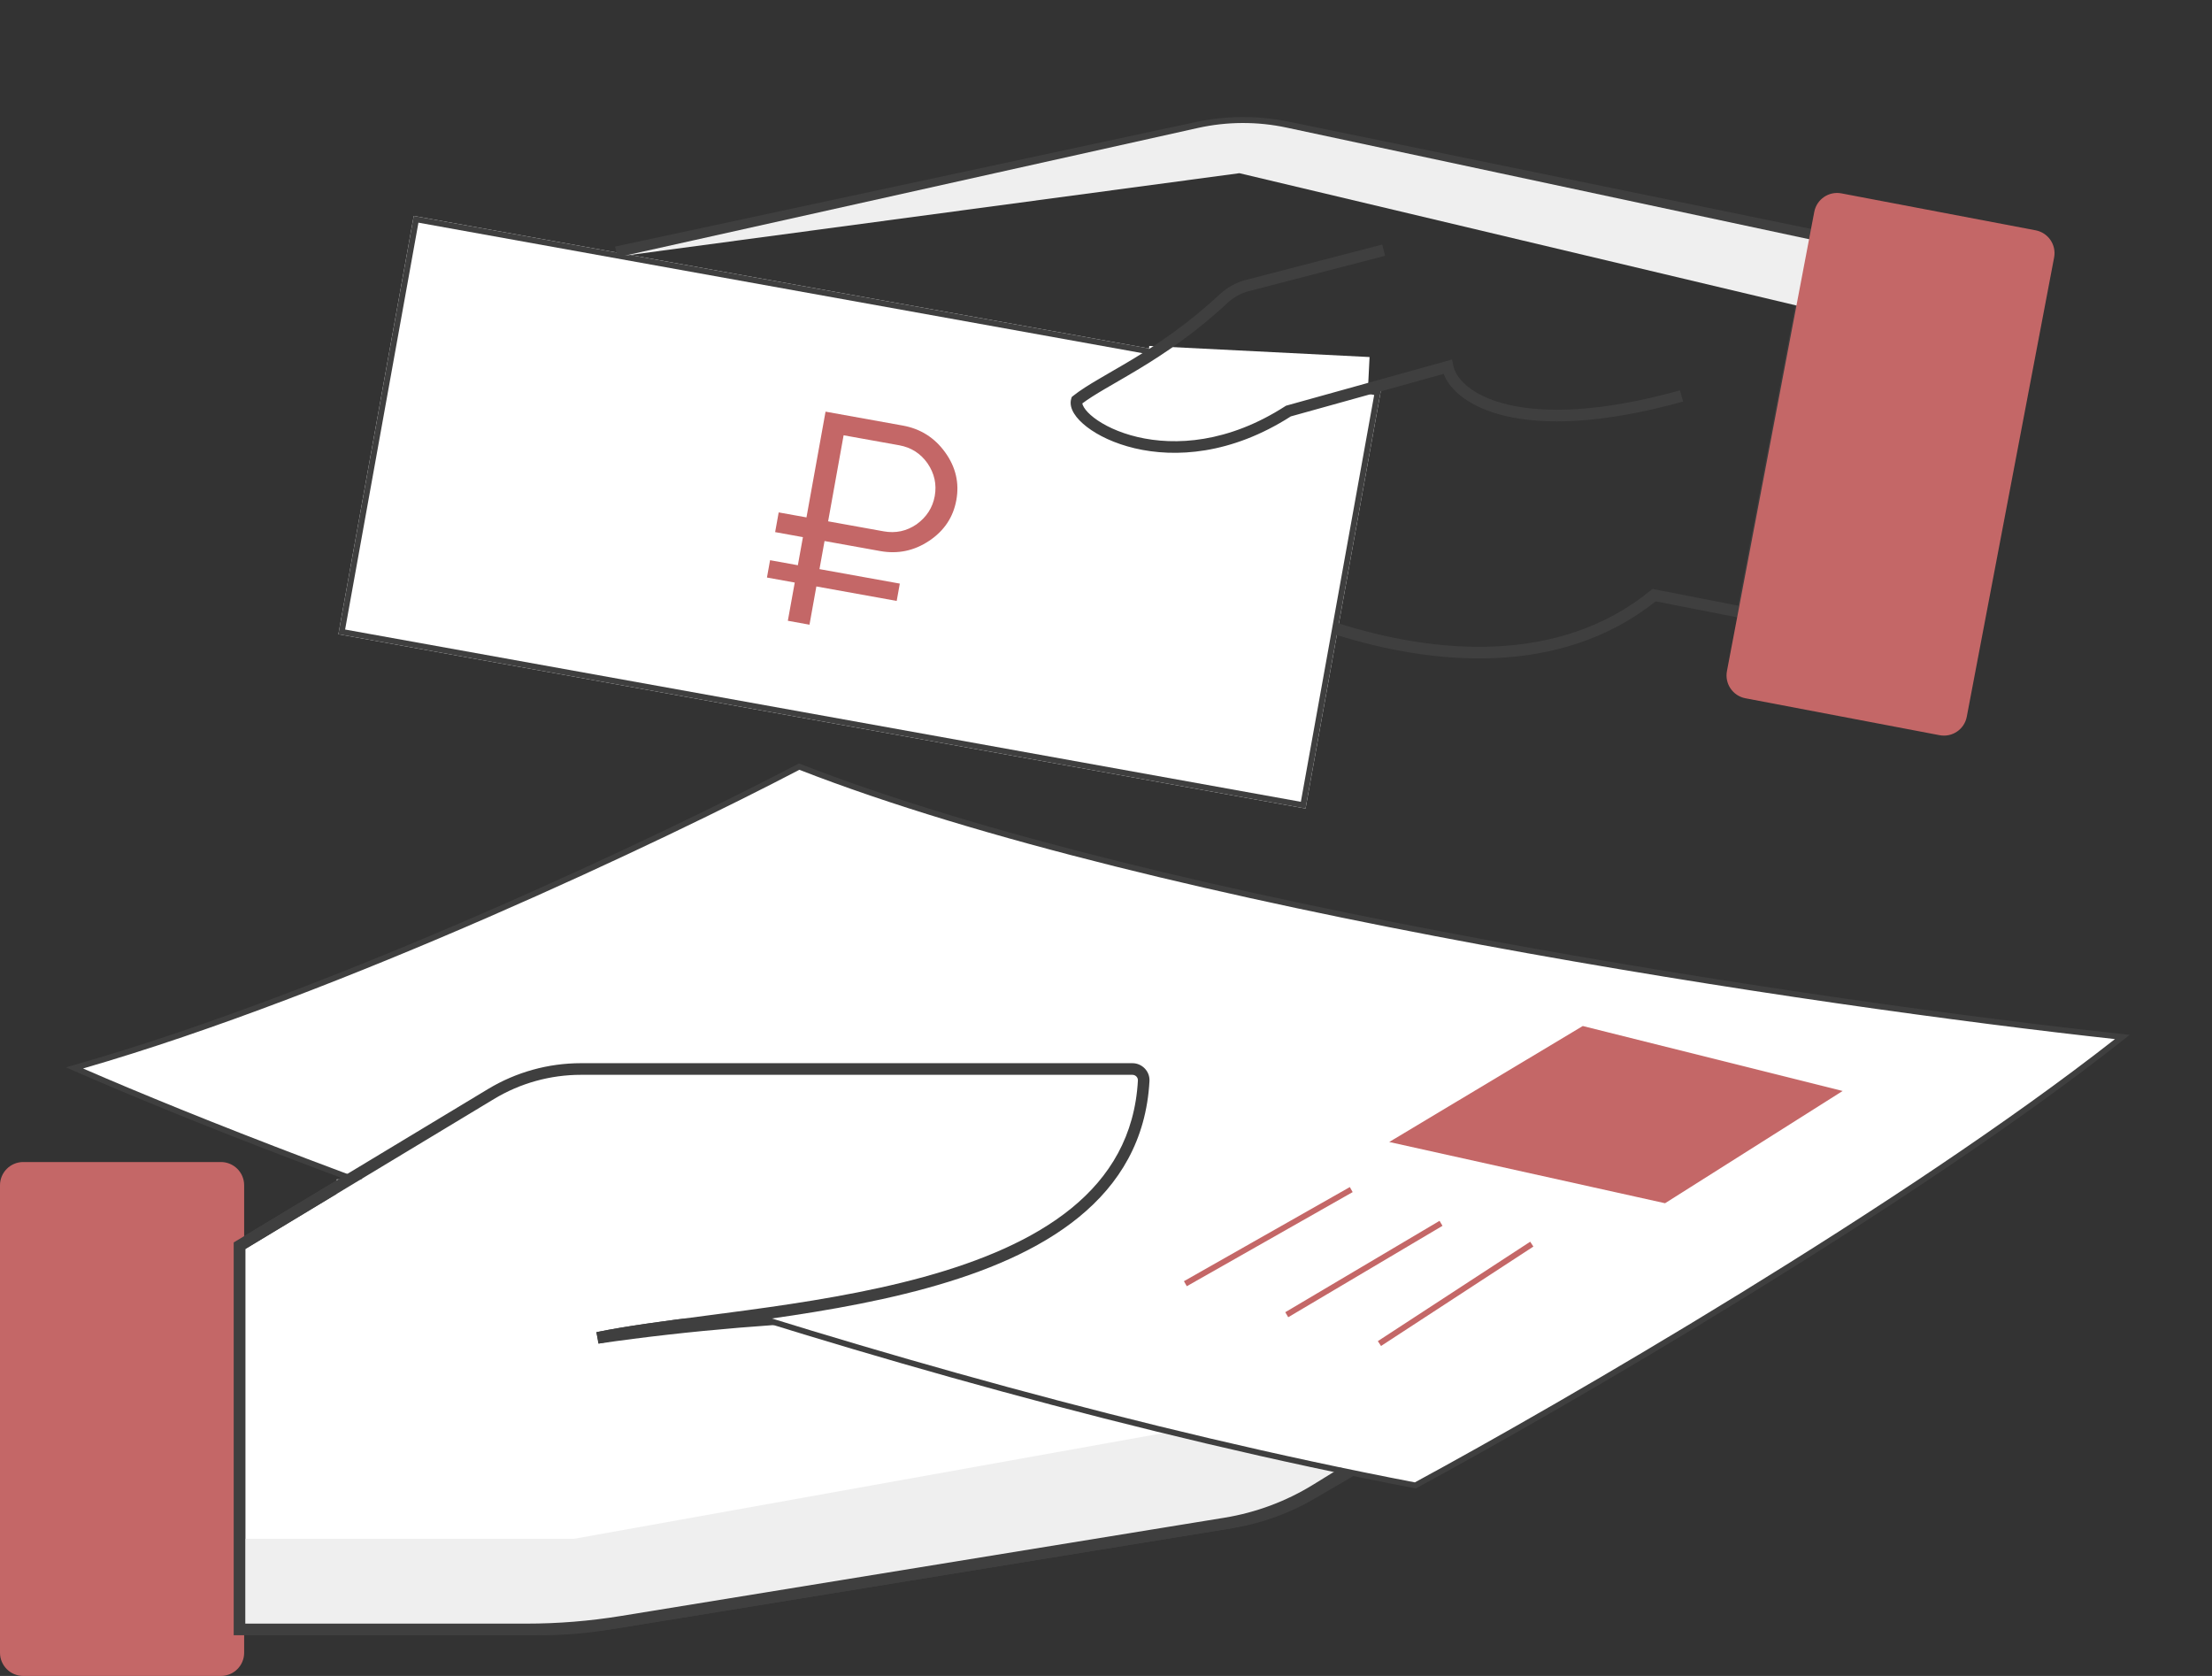
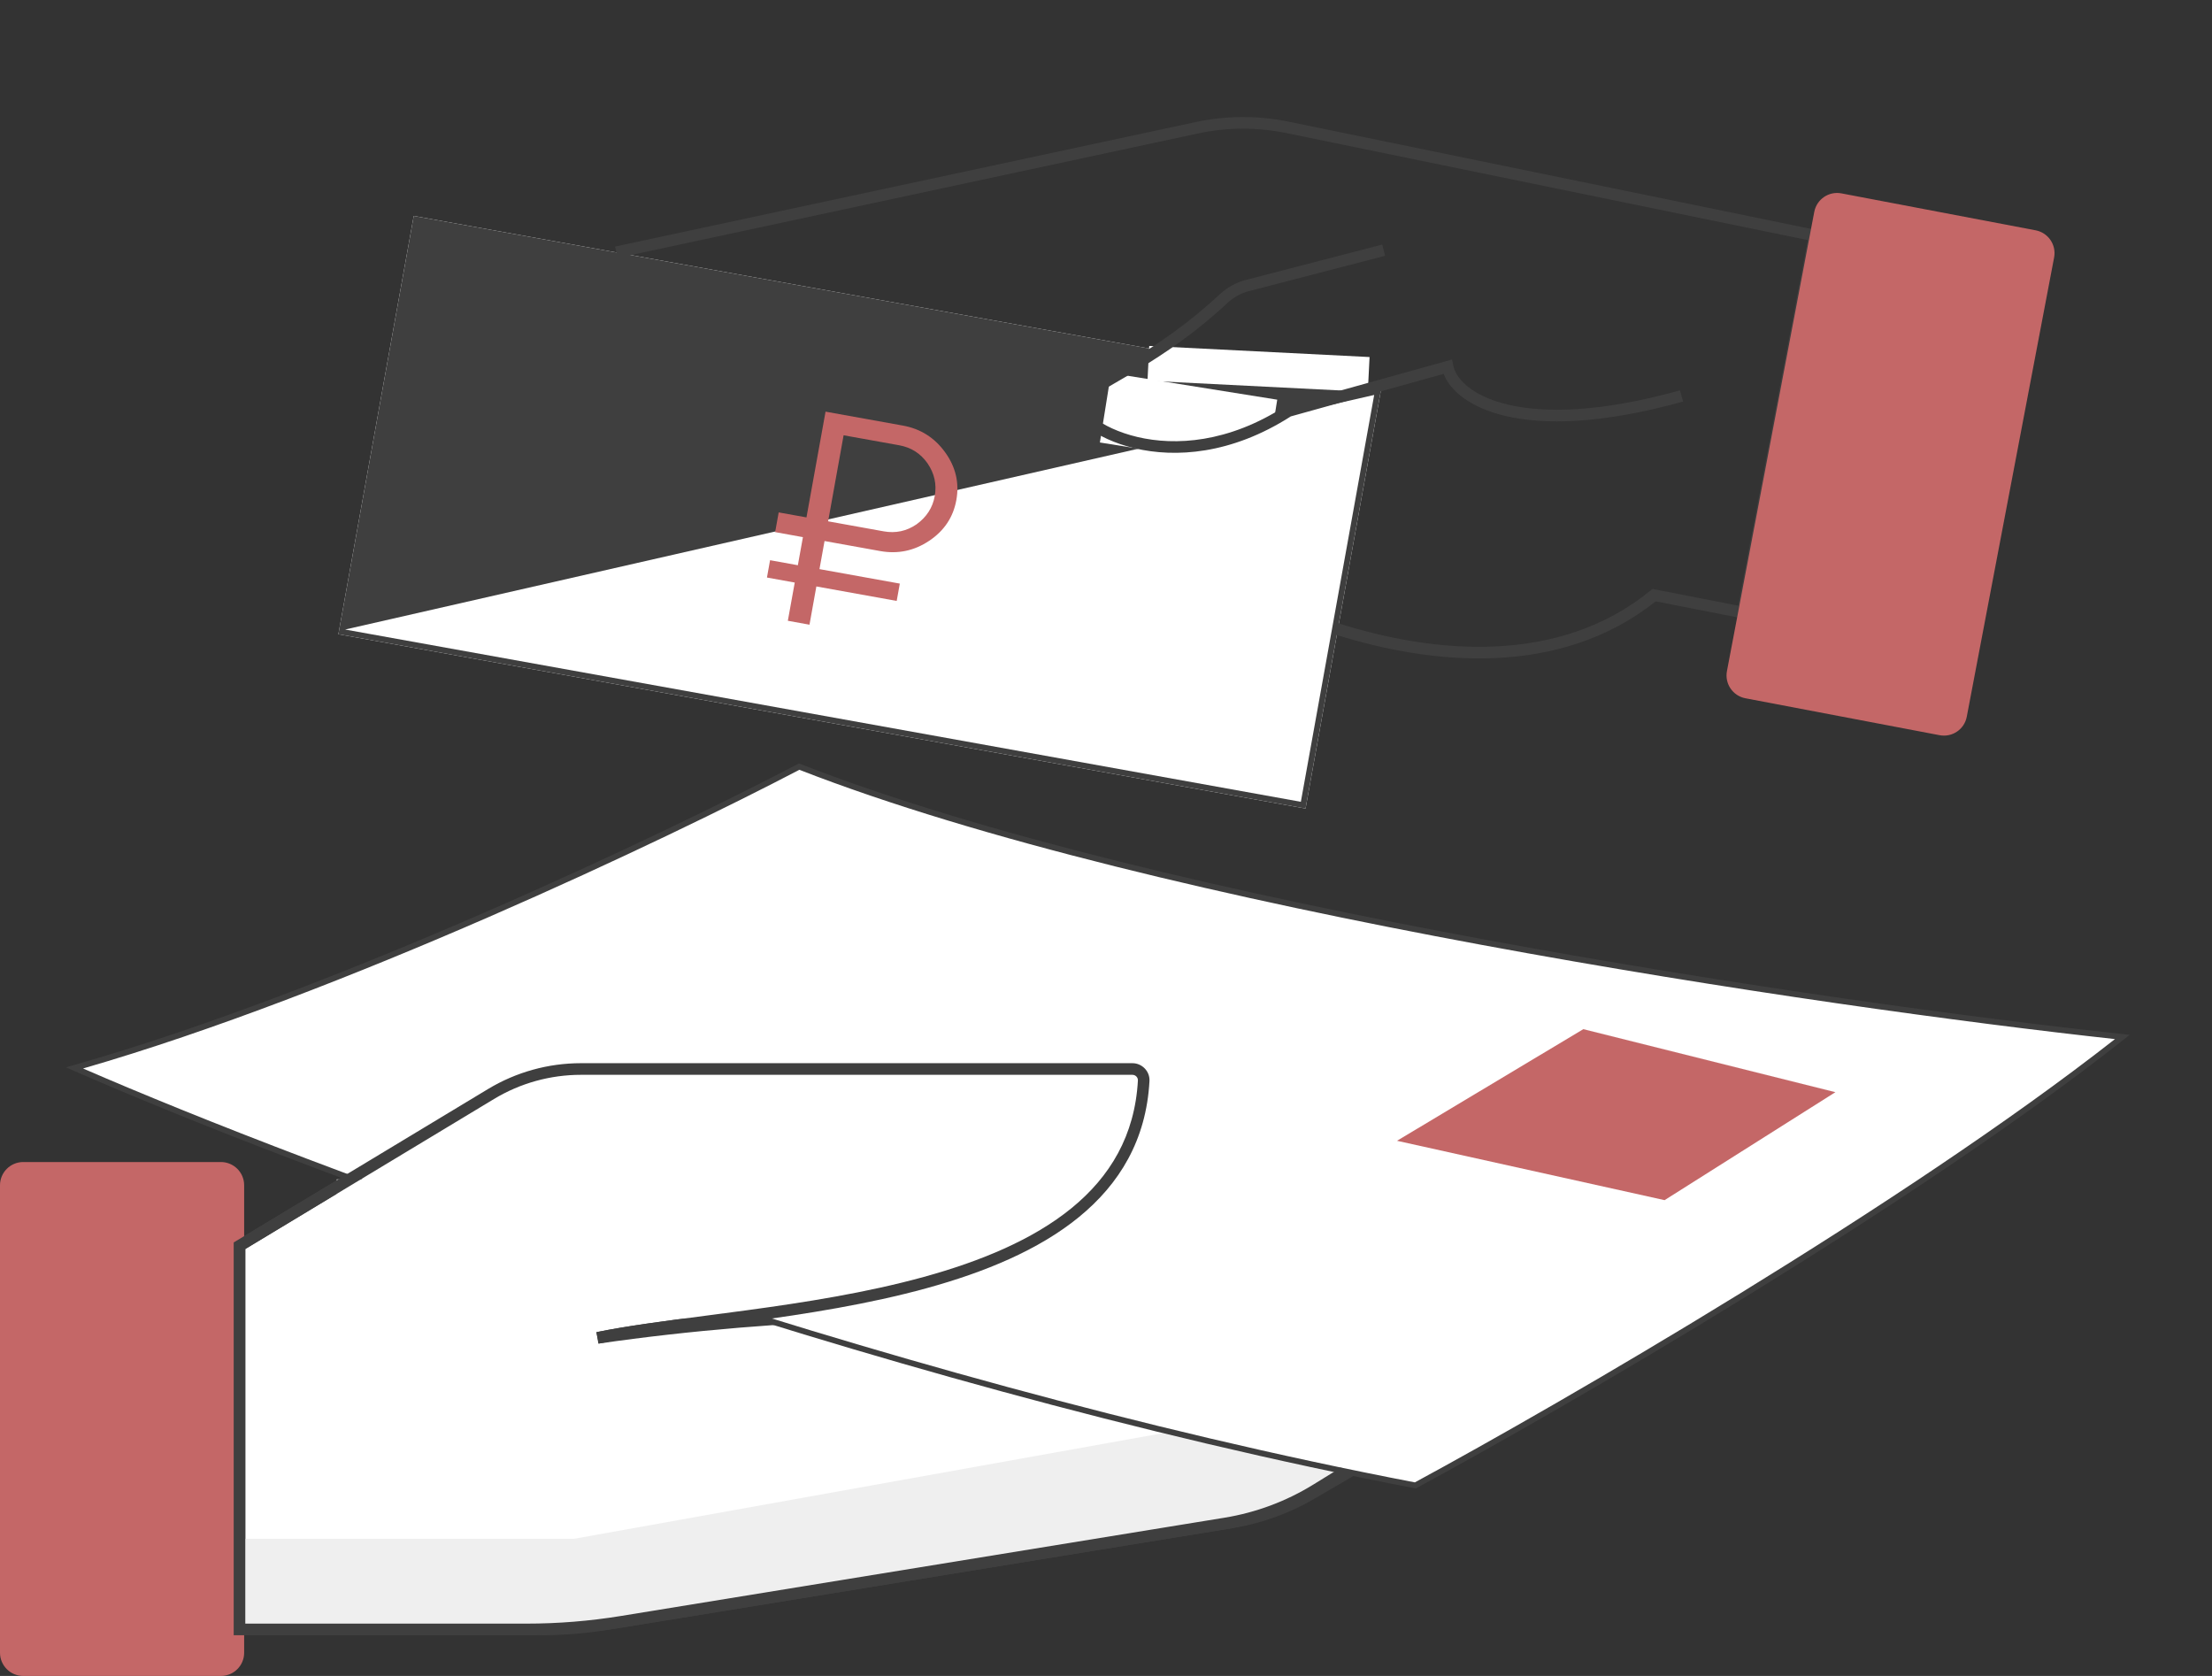
<svg xmlns="http://www.w3.org/2000/svg" width="66" height="50" viewBox="0 0 66 50" fill="none">
  <rect x="0" y="0" width="66" height="50" fill="#333333" stroke="none" />
  <path d="M7.145 48.612H16.127C16.798 48.612 17.468 48.558 18.131 48.45L36.75 45.419C37.588 45.283 38.394 44.994 39.128 44.566L53.004 36.471C51.038 35.223 44.512 34.071 34.133 39.455C29.492 38.964 23.31 39.12 17.829 39.914C22.629 38.923 34.133 39.048 34.133 31.893H15.887L7.145 37.165V48.612Z" fill="white" />
  <path fill-rule="evenodd" clip-rule="evenodd" d="M15.839 31.719H34.307V31.892C34.307 33.735 33.563 35.115 32.376 36.155C31.194 37.19 29.578 37.885 27.829 38.381C26.776 38.681 25.668 38.909 24.571 39.096C27.975 38.926 31.311 38.986 34.1 39.277C39.286 36.594 43.52 35.533 46.712 35.303C49.908 35.073 52.072 35.674 53.097 36.325L53.337 36.478L39.216 44.715C38.464 45.154 37.638 45.45 36.779 45.59L18.16 48.621C17.488 48.731 16.808 48.786 16.128 48.786H6.973V37.067L15.839 31.719ZM15.936 32.066L7.319 37.263V48.439H16.128C16.79 48.439 17.451 48.386 18.104 48.279L36.723 45.248C37.54 45.115 38.326 44.833 39.041 44.416L52.659 36.472C51.625 35.928 49.633 35.44 46.737 35.649C43.589 35.876 39.386 36.926 34.214 39.608L34.167 39.632L34.116 39.627C29.491 39.138 23.323 39.293 17.855 40.085L17.795 39.744C18.688 39.56 19.813 39.414 21.044 39.254C21.478 39.197 21.924 39.139 22.379 39.077C24.131 38.838 26.009 38.538 27.735 38.048C29.462 37.557 31.022 36.88 32.147 35.895C33.229 34.948 33.914 33.713 33.958 32.066H15.936Z" fill="#3F3F3F" />
  <path d="M17.136 48.474H7.145V45.907H17.136L38.018 42.161L53.004 36.333L38.018 45.075L17.136 48.474Z" fill="#EFEFEF" />
  <path d="M7.285 37.165V48.612V49.307C7.285 49.69 6.974 50 6.592 50H0.693C0.31 50 0 49.69 0 49.307V35.361C0 34.978 0.31 34.668 0.693 34.668H6.592C6.974 34.668 7.285 34.978 7.285 35.361V37.165Z" fill="#C46767" />
  <path d="M23.847 22.87C34.614 27.079 54.653 30 63.326 30.935C57.009 35.925 46.63 41.934 42.23 44.315C25.722 41.146 8.681 34.69 2.223 31.858C10.014 29.646 19.885 24.944 23.847 22.87Z" fill="white" />
  <path d="M23.847 22.87C34.614 27.079 54.653 30 63.326 30.935C57.009 35.925 46.63 41.934 42.23 44.315C25.722 41.146 8.681 34.69 2.223 31.858C10.014 29.646 19.885 24.944 23.847 22.87Z" fill="white" />
  <path d="M23.847 22.87C34.614 27.079 54.653 30 63.326 30.935C57.009 35.925 46.63 41.934 42.23 44.315C25.722 41.146 8.681 34.69 2.223 31.858C10.014 29.646 19.885 24.944 23.847 22.87Z" fill="white" />
  <path fill-rule="evenodd" clip-rule="evenodd" d="M23.84 22.776L23.805 22.794C19.845 24.868 9.98 29.566 2.199 31.776L1.967 31.842L2.188 31.939C8.649 34.773 25.696 41.231 42.213 44.401L42.243 44.407L42.27 44.392C46.671 42.011 57.055 36 63.379 31.004L63.545 30.873L63.334 30.85C54.66 29.916 34.632 26.995 23.877 22.791L23.84 22.776ZM23.851 22.966C34.552 27.138 54.332 30.042 63.105 31C56.792 35.949 46.591 41.856 42.215 44.225C25.909 41.092 9.087 34.753 2.478 31.877C10.217 29.642 19.904 25.03 23.851 22.966Z" fill="#3F3F3F" />
  <path d="M10.047 35.185H22.345V39.342H10.047V35.185Z" fill="white" />
  <path d="M15.59 31.893H26.502V36.05H15.59V31.893Z" fill="white" />
  <path fill-rule="evenodd" clip-rule="evenodd" d="M17.334 32.066C16.419 32.066 15.522 32.315 14.739 32.788L7.319 37.263V48.439H15.708C16.649 48.439 17.589 48.363 18.519 48.212L36.536 45.279C37.474 45.126 38.374 44.791 39.183 44.292L40.009 43.783L40.191 44.078L39.365 44.587C38.517 45.109 37.575 45.461 36.592 45.621L18.574 48.554C17.627 48.708 16.668 48.786 15.708 48.786H6.973V37.067L14.56 32.491C15.397 31.986 16.356 31.719 17.334 31.719H33.788C34.075 31.719 34.313 31.96 34.297 32.253C34.202 34.008 33.404 35.32 32.195 36.308C30.992 37.292 29.382 37.955 27.654 38.43C25.923 38.907 24.059 39.199 22.338 39.432C21.907 39.491 21.485 39.546 21.076 39.599C19.85 39.758 18.745 39.902 17.865 40.084L17.795 39.744C18.688 39.56 19.813 39.414 21.044 39.254C21.449 39.201 21.867 39.147 22.292 39.089C24.01 38.856 25.855 38.566 27.562 38.096C29.27 37.626 30.826 36.979 31.976 36.04C33.12 35.105 33.862 33.879 33.952 32.234C33.956 32.145 33.883 32.066 33.788 32.066H17.334Z" fill="#3F3F3F" />
  <path d="M47.242 30.704L54.763 32.584L49.667 35.805L41.683 34.034L47.242 30.704Z" fill="#C46767" />
-   <path fill-rule="evenodd" clip-rule="evenodd" d="M47.226 30.61L41.451 34.07L49.681 35.897L54.979 32.548L47.226 30.61ZM47.254 30.795L54.544 32.618L49.649 35.712L41.913 33.995L47.254 30.795ZM35.411 38.373L40.36 35.565L40.275 35.415L35.325 38.223L35.411 38.373ZM38.437 39.298L43.04 36.571L42.952 36.422L38.349 39.148L38.437 39.298ZM41.206 40.156L45.752 37.19L45.657 37.045L41.111 40.011L41.206 40.156Z" fill="#C46767" />
  <path d="M12.345 6.442L41.203 11.643L38.954 24.122L10.096 18.921L12.345 6.442Z" fill="white" />
-   <path fill-rule="evenodd" clip-rule="evenodd" d="M41.002 11.783L12.485 6.643L10.297 18.781L38.814 23.921L41.002 11.783ZM12.345 6.442L10.096 18.921L38.954 24.122L41.203 11.643L12.345 6.442Z" fill="#3F3F3F" />
+   <path fill-rule="evenodd" clip-rule="evenodd" d="M41.002 11.783L10.297 18.781L38.814 23.921L41.002 11.783ZM12.345 6.442L10.096 18.921L38.954 24.122L41.203 11.643L12.345 6.442Z" fill="#3F3F3F" />
  <path d="M26.262 16.44L24.602 16.141L24.451 16.979L26.848 17.411L26.755 17.928L24.358 17.496L24.153 18.637L23.507 18.52L23.713 17.38L22.884 17.23L22.977 16.713L23.806 16.863L23.957 16.025L23.128 15.875L23.234 15.287L24.063 15.436L24.632 12.281L26.936 12.696C27.465 12.791 27.886 13.058 28.201 13.495C28.516 13.932 28.627 14.406 28.535 14.917C28.443 15.428 28.173 15.834 27.726 16.133C27.278 16.433 26.79 16.535 26.262 16.44ZM26.83 13.284L25.171 12.986L24.709 15.553L26.368 15.852C26.724 15.916 27.051 15.846 27.348 15.642C27.647 15.426 27.827 15.145 27.89 14.801C27.953 14.45 27.881 14.124 27.675 13.823C27.468 13.528 27.187 13.349 26.83 13.284Z" fill="#C46767" />
  <path d="M34.29 10.321L40.864 10.652L40.812 11.69L34.238 11.359L34.29 10.321Z" fill="white" />
  <path d="M33.149 11.131L38.109 11.924L37.778 13.995L32.818 13.201L33.149 11.131Z" fill="white" />
  <path fill-rule="evenodd" clip-rule="evenodd" d="M39.903 18.586C42.788 19.508 46.51 19.851 49.243 17.621L49.306 17.57L51.863 18.07L53.938 7.163L38.38 3.97C37.511 3.791 36.615 3.795 35.748 3.981L18.426 7.694L18.353 7.356L35.675 3.642C36.589 3.446 37.534 3.442 38.449 3.63L54.342 6.892L52.139 18.477L49.399 17.941C46.532 20.228 42.694 19.841 39.798 18.916L39.903 18.586ZM32.049 12.339C31.967 12.207 31.916 12.049 31.963 11.895L31.978 11.844L32.02 11.81C32.224 11.647 32.485 11.484 32.784 11.309C32.891 11.246 33.002 11.181 33.118 11.114C33.331 10.991 33.561 10.858 33.807 10.71C34.561 10.253 35.451 9.658 36.384 8.789C36.604 8.584 36.871 8.429 37.167 8.353L41.242 7.296L41.329 7.631L37.254 8.688C37.018 8.749 36.802 8.873 36.62 9.042C35.664 9.933 34.753 10.542 33.986 11.006C33.738 11.156 33.502 11.292 33.287 11.417C33.172 11.484 33.062 11.547 32.96 11.607C32.691 11.765 32.468 11.904 32.293 12.036C32.297 12.064 32.311 12.103 32.344 12.156C32.399 12.246 32.497 12.352 32.641 12.463C32.928 12.683 33.373 12.904 33.937 13.037C35.059 13.302 36.642 13.218 38.349 12.118L38.371 12.104L43.326 10.725L43.362 10.908C43.435 11.279 43.886 11.803 44.971 12.066C46.048 12.327 47.715 12.317 50.126 11.646L50.219 11.98C47.774 12.661 46.043 12.682 44.89 12.403C43.866 12.155 43.268 11.659 43.074 11.154L38.514 12.423C36.734 13.562 35.064 13.659 33.857 13.374C33.253 13.231 32.761 12.992 32.43 12.737C32.265 12.61 32.133 12.475 32.049 12.339Z" fill="#3F3F3F" />
-   <path d="M18.645 7.626L35.735 3.819C36.61 3.624 37.516 3.62 38.393 3.808L54.115 7.166L53.663 9.129L36.98 5.167L18.645 7.626Z" fill="#EFEFEF" />
  <path d="M51.864 18.249L54.003 7.003L54.133 6.321C54.204 5.945 54.567 5.698 54.943 5.769L60.738 6.871C61.114 6.943 61.361 7.306 61.289 7.682L58.683 21.383C58.612 21.759 58.249 22.005 57.873 21.934L52.078 20.832C51.702 20.76 51.456 20.398 51.527 20.022L51.864 18.249Z" fill="#C46767" />
</svg>